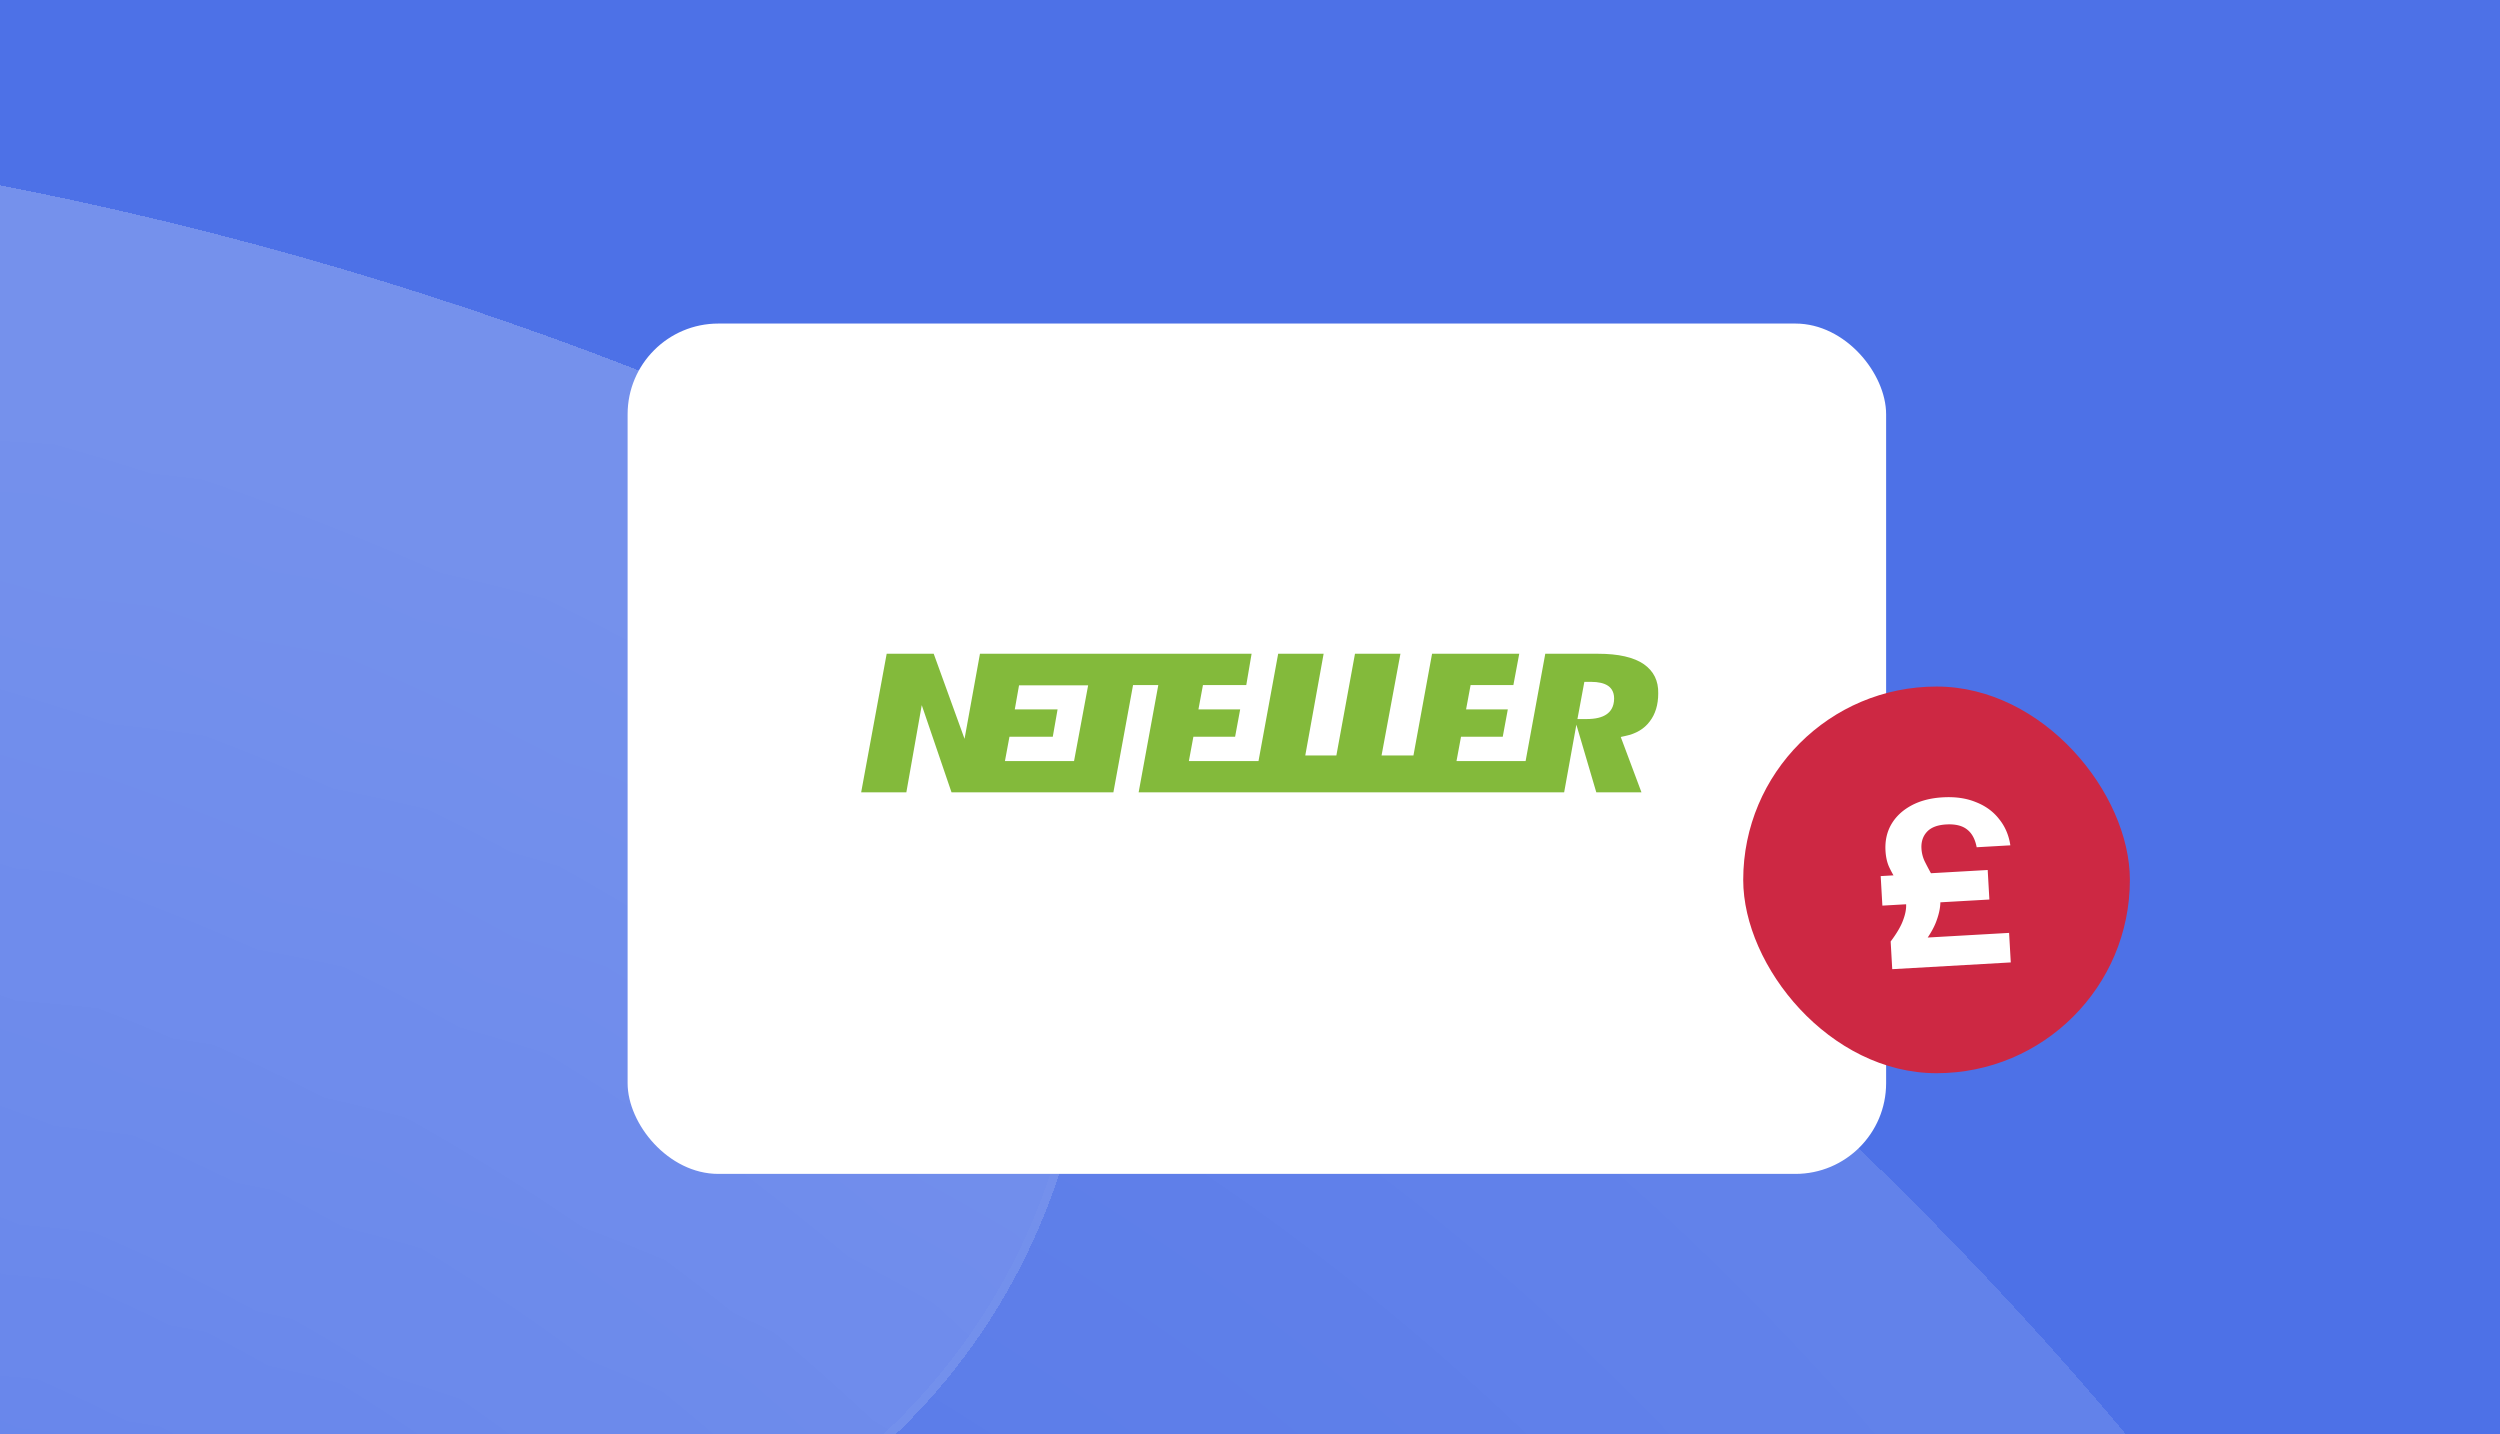
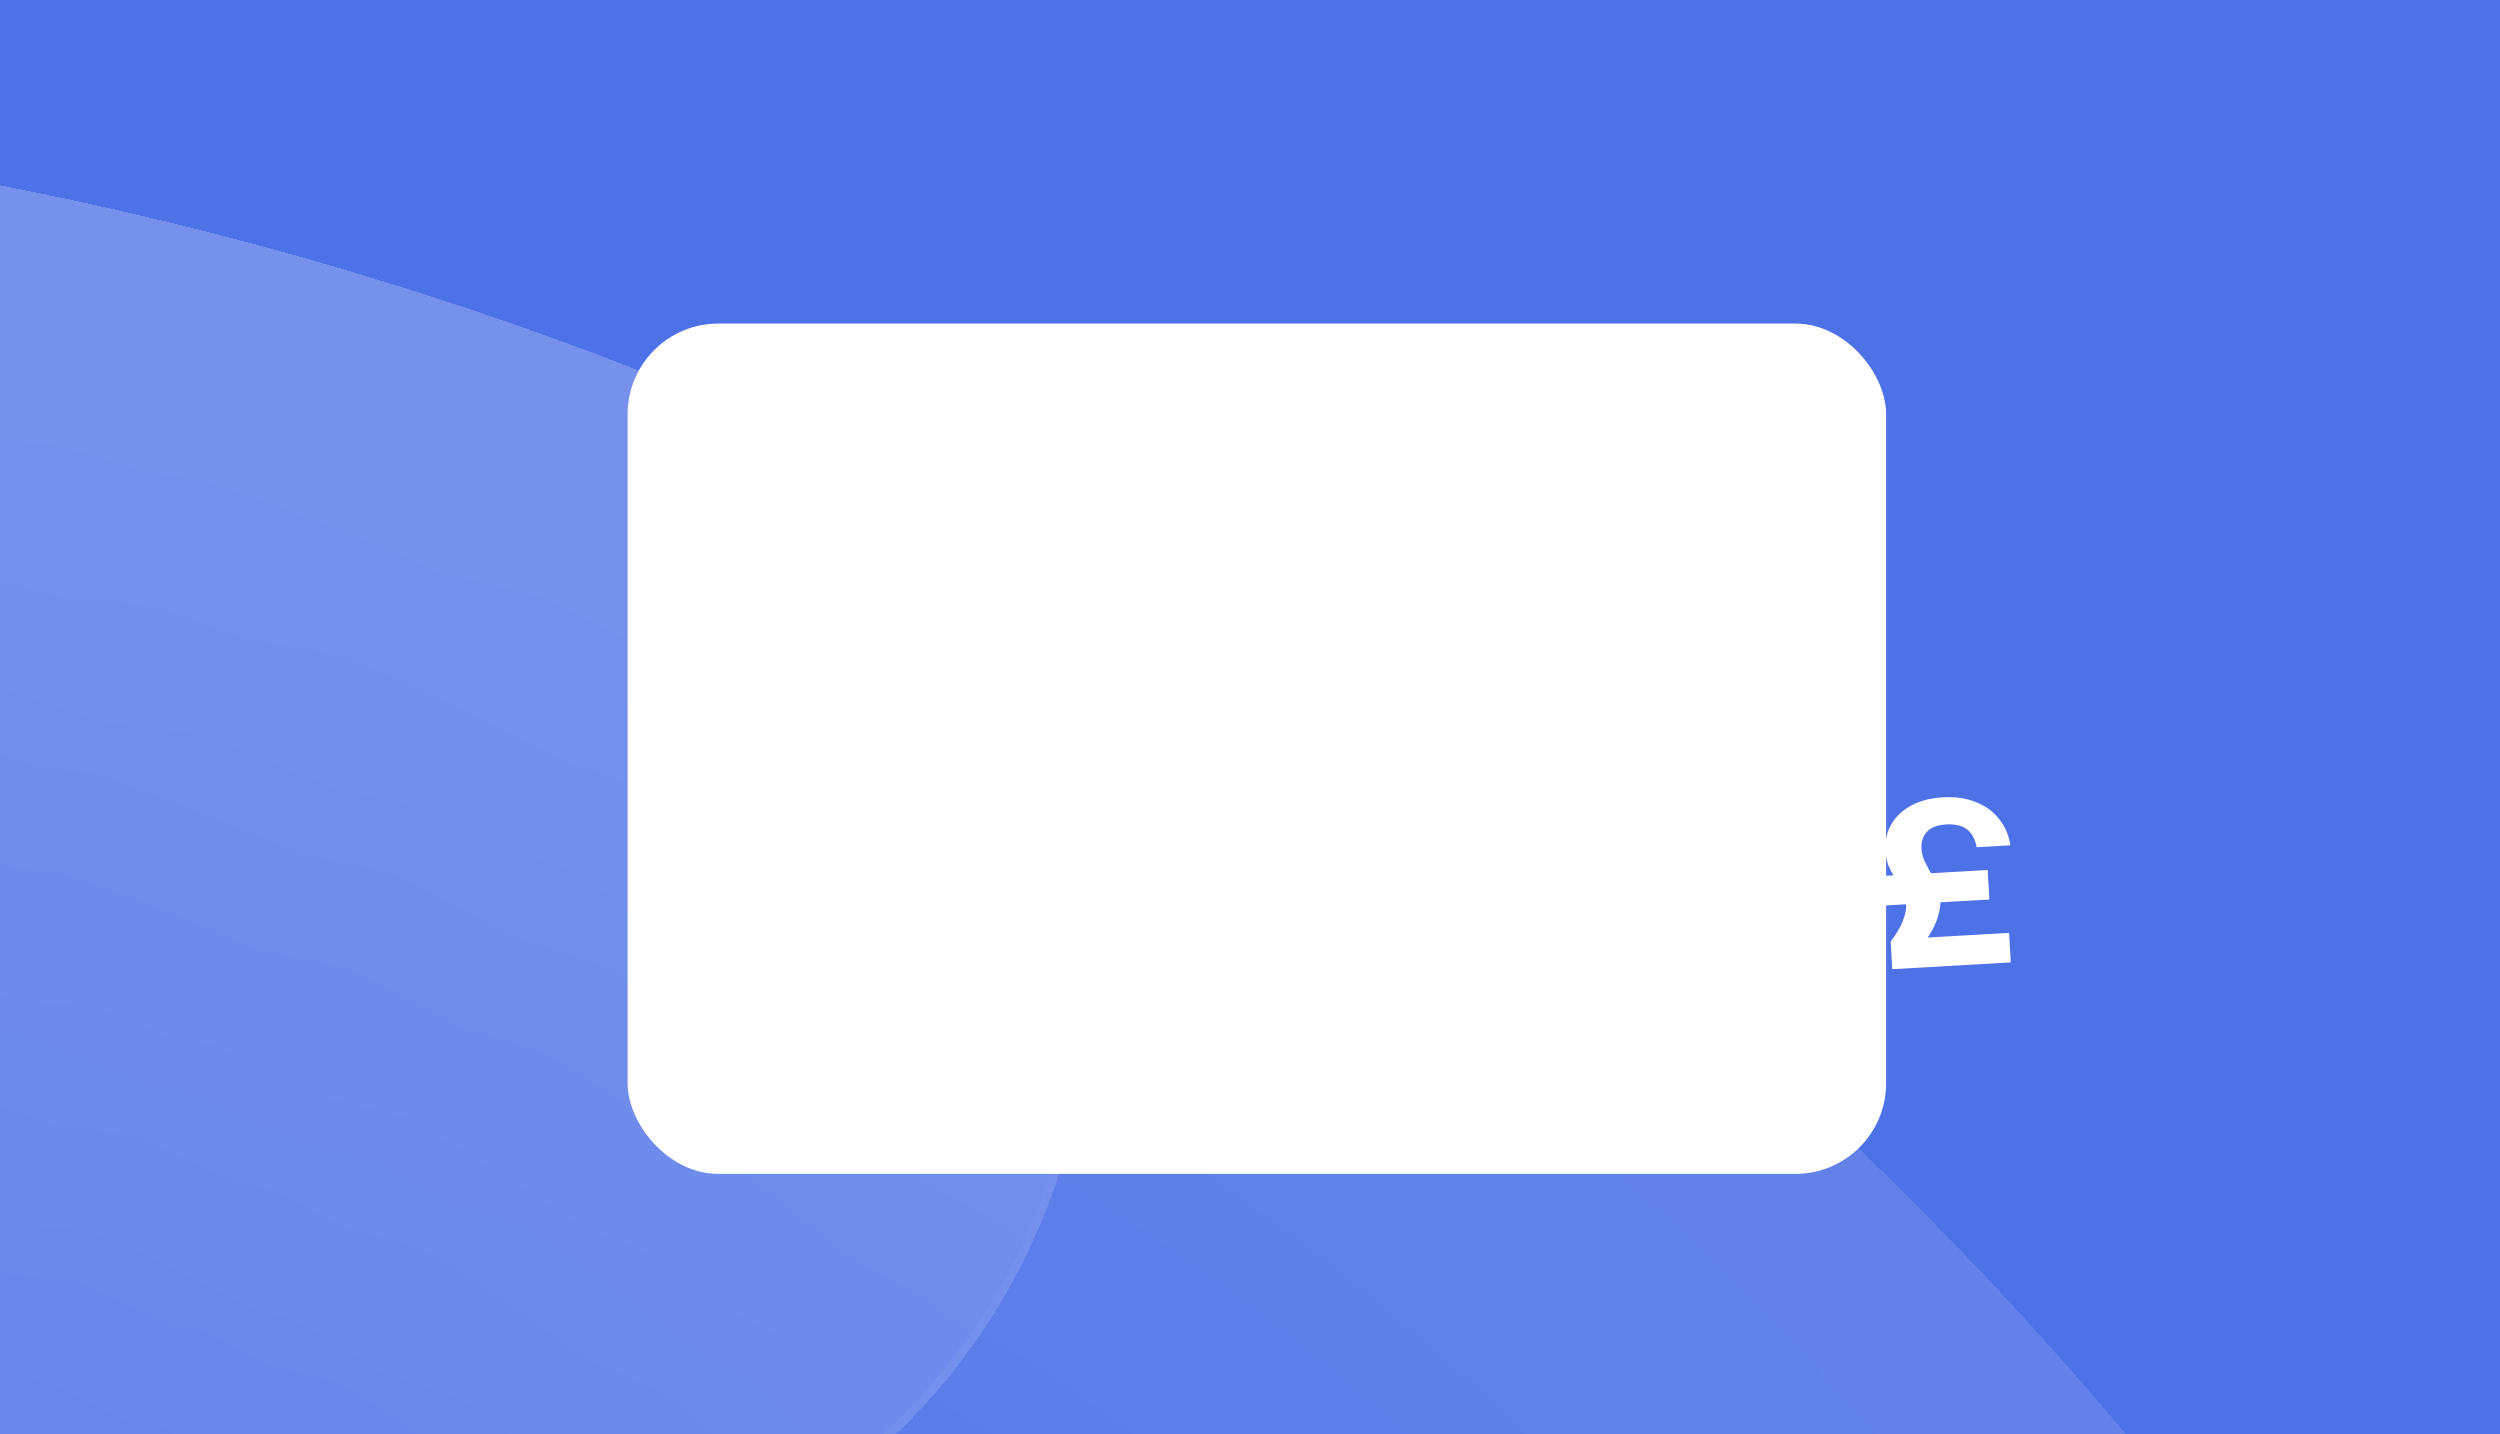
<svg xmlns="http://www.w3.org/2000/svg" width="441" height="253" fill="none">
  <g clip-path="url(#a)">
    <path fill="#4D71E7" d="M0 0H441V253H0z" />
    <g opacity=".3" shape-rendering="crispEdges">
      <g style="mix-blend-mode:overlay" opacity=".4" filter="url(#b)">
-         <path fill-rule="evenodd" clip-rule="evenodd" d="M30.828 283.593c-128.713-52.687-268.141-38.337-379.812 27.205-53.027 31.121-121.243 13.364-152.364-39.662-31.122-53.027-13.365-121.243 39.662-152.365 168.99-99.182 381.151-121.35 576.862-41.24C448.132 213.823 607.561 594.22 471.271 927.176 334.981 1260.13-45.417 1419.56-378.373 1283.27c-56.902-23.29-84.148-88.3-60.856-145.2 23.292-56.91 88.302-84.15 145.204-60.86 219.151 89.7 469.529-15.23 559.234-234.383 89.706-219.15-15.23-469.528-234.38-559.234z" fill="url(#c)" />
+         <path fill-rule="evenodd" clip-rule="evenodd" d="M30.828 283.593c-128.713-52.687-268.141-38.337-379.812 27.205-53.027 31.121-121.243 13.364-152.364-39.662-31.122-53.027-13.365-121.243 39.662-152.365 168.99-99.182 381.151-121.35 576.862-41.24C448.132 213.823 607.561 594.22 471.271 927.176 334.981 1260.13-45.417 1419.56-378.373 1283.27c-56.902-23.29-84.148-88.3-60.856-145.2 23.292-56.91 88.302-84.15 145.204-60.86 219.151 89.7 469.529-15.23 559.234-234.383 89.706-219.15-15.23-469.528-234.38-559.234" fill="url(#c)" />
        <path d="M31.113 282.899c-128.94-52.779-268.612-38.403-380.477 27.252-52.669 30.912-120.425 13.274-151.338-39.395-30.912-52.669-13.274-120.426 39.395-151.338C-292.509 20.349-80.593-1.792 114.892 78.226 447.464 214.359 606.71 594.319 470.577 926.89 334.444 1259.46-45.516 1418.71-378.088 1282.58c-56.519-23.14-83.582-87.71-60.447-144.23 23.135-56.52 87.707-83.58 144.226-60.45 219.534 89.87 470.35-15.25 560.213-234.789 89.862-219.534-15.257-470.349-234.791-560.212z" stroke="#fff" stroke-width="1.5" />
      </g>
      <g style="mix-blend-mode:overlay" opacity=".6" filter="url(#d)">
        <path fill-rule="evenodd" clip-rule="evenodd" d="M30.826 283.593c-219.15-89.706-469.528 15.23-559.234 234.381-89.705 219.15 15.23 469.528 234.381 559.236 128.714 52.68 268.141 38.33 379.813-27.21 53.026-31.12 121.242-13.36 152.364 39.67 31.122 53.02 13.365 121.24-39.662 152.36-168.99 99.18-381.152 121.35-576.863 41.24-332.955-136.29-492.384-516.689-356.094-849.644C-598.179 100.67-217.781-58.759 115.174 77.531c56.902 23.292 84.149 88.303 60.857 145.205-23.292 56.902-88.302 84.149-145.205 60.857z" fill="url(#e)" />
        <path d="M31.11 282.899c-219.534-89.863-470.349 15.256-560.212 234.791-89.862 219.534 15.257 470.349 234.791 560.21 128.939 52.78 268.611 38.4 380.476-27.25 52.67-30.91 120.426-13.27 151.338 39.4 30.912 52.66 13.275 120.42-39.395 151.33-168.797 99.07-380.714 121.21-576.199 41.2-332.572-136.14-491.817-516.098-355.684-848.67C-597.642 101.338-217.682-57.908 114.89 78.225c56.519 23.135 83.582 87.708 60.447 144.227-23.135 56.519-87.707 83.582-144.226 60.447z" stroke="#fff" stroke-width="1.5" />
      </g>
    </g>
    <g filter="url(#f)">
      <rect x="110.711" y="53" width="222" height="150" rx="16" fill="#fff" />
    </g>
-     <path d="M289.98 117.165c-1.781-1.227-4.501-1.841-8.064-1.841h-9.33l-3.469 18.927h-12.19l.797-4.295h7.361l.891-4.815h-7.361l.797-4.295h7.548l1.032-5.522h-15.378l-3.282 17.936h-5.626l3.329-17.936h-8.017l-3.282 17.936h-5.485l3.235-17.936h-8.018l-3.469 18.927h-12.283l.797-4.295h7.36l.891-4.815h-7.361l.797-4.295h7.642l.938-5.522h-47.915l-2.719 15.009-5.439-15.009h-8.298l-4.501 24.449h7.97l2.72-15.387 5.251 15.387h28.552l3.469-18.927h4.454l-3.469 18.927h75.06l2.157-11.941 3.516 11.941h7.97l-3.657-9.77.844-.189c1.829-.378 3.282-1.227 4.267-2.549.984-1.274 1.5-2.926 1.5-4.955.047-2.219-.797-3.918-2.532-5.145zm-100.518 17.086h-12.19l.797-4.295h7.642l.844-4.815h-7.548l.75-4.247h12.19l-2.485 13.357zm93.955-8.26c-.797.566-1.97.85-3.564.85h-1.594l1.219-6.561h1.172c1.313 0 2.298.236 2.954.661.516.33 1.125.991 1.125 2.265 0 1.558-.703 2.36-1.312 2.785z" fill="#83BA3B" />
-     <rect x="307.504" y="121.107" width="68.207" height="68.207" rx="34.103" fill="#CD2843" />
    <path d="M333.79 170.961l-.278-4.883c1.088-1.45 1.819-2.703 2.194-3.759.402-1.057.58-2.006.532-2.847a5.476 5.476 0 00-.621-2.292 19.198 19.198 0 00-1.178-2.056 20.43 20.43 0 01-1.23-2.257c-.345-.797-.547-1.724-.608-2.783-.099-1.736.235-3.279 1.002-4.629.792-1.379 1.966-2.494 3.523-3.345 1.557-.85 3.42-1.338 5.59-1.461 2.223-.127 4.171.157 5.843.851 1.698.665 3.061 1.663 4.089 2.992 1.053 1.301 1.712 2.842 1.977 4.624l-5.939.338c-.272-1.427-.835-2.47-1.688-3.129-.856-.686-2.083-.984-3.683-.893-1.546.088-2.678.52-3.396 1.296-.717.776-1.042 1.761-.974 2.954.043.76.221 1.485.532 2.175.338.688.705 1.388 1.099 2.101.42.684.788 1.411 1.104 2.183.343.769.541 1.615.593 2.538.062 1.085-.154 2.309-.648 3.67-.466 1.361-1.397 2.924-2.793 4.691l-.823-1.545 16.394-.934.297 5.209-20.91 1.191zm-1.74-11.21l-.297-5.209 18.876-1.075.296 5.209-18.875 1.075z" fill="#fff" />
  </g>
  <defs>
    <filter id="b" x="-524.681" y="4.832" width="1068.67" height="1335.16" filterUnits="userSpaceOnUse" color-interpolation-filters="sRGB">
      <feFlood flood-opacity="0" result="BackgroundImageFix" />
      <feColorMatrix in="SourceAlpha" values="0 0 0 0 0 0 0 0 0 0 0 0 0 0 0 0 0 0 127 0" result="hardAlpha" />
      <feOffset dx="8" dy="-8" />
      <feGaussianBlur stdDeviation="8" />
      <feComposite in2="hardAlpha" operator="out" />
      <feColorMatrix values="0 0 0 0 0.027 0 0 0 0 0.051 0 0 0 0 0.122 0 0 0 0.3 0" />
      <feBlend in2="BackgroundImageFix" result="effect1_dropShadow_1978_2152" />
      <feBlend in="SourceGraphic" in2="effect1_dropShadow_1978_2152" result="shape" />
    </filter>
    <filter id="d" x="-791.192" y="4.808" width="1068.68" height="1335.16" filterUnits="userSpaceOnUse" color-interpolation-filters="sRGB">
      <feFlood flood-opacity="0" result="BackgroundImageFix" />
      <feColorMatrix in="SourceAlpha" values="0 0 0 0 0 0 0 0 0 0 0 0 0 0 0 0 0 0 127 0" result="hardAlpha" />
      <feOffset dx="8" dy="-8" />
      <feGaussianBlur stdDeviation="8" />
      <feComposite in2="hardAlpha" operator="out" />
      <feColorMatrix values="0 0 0 0 0.026 0 0 0 0 0.05 0 0 0 0 0.122 0 0 0 0.3 0" />
      <feBlend in2="BackgroundImageFix" result="effect1_dropShadow_1978_2152" />
      <feBlend in="SourceGraphic" in2="effect1_dropShadow_1978_2152" result="shape" />
    </filter>
    <filter id="f" x="92.08" y="38.445" width="259.262" height="187.262" filterUnits="userSpaceOnUse" color-interpolation-filters="sRGB">
      <feFlood flood-opacity="0" result="BackgroundImageFix" />
      <feColorMatrix in="SourceAlpha" values="0 0 0 0 0 0 0 0 0 0 0 0 0 0 0 0 0 0 127 0" result="hardAlpha" />
      <feOffset dy="4.076" />
      <feGaussianBlur stdDeviation="9.316" />
      <feComposite in2="hardAlpha" operator="out" />
      <feColorMatrix values="0 0 0 0 0 0 0 0 0 0 0 0 0 0 0 0 0 0 0.05 0" />
      <feBlend in2="BackgroundImageFix" result="effect1_dropShadow_1978_2152" />
      <feBlend in="SourceGraphic" in2="effect1_dropShadow_1978_2152" result="shape" />
    </filter>
    <radialGradient id="c" cx="0" cy="0" r="1" gradientUnits="userSpaceOnUse" gradientTransform="matrix(-473.323 -105.8 108.843 -486.938 -35.787 573.388)">
      <stop offset=".337" stop-color="#fff" stop-opacity=".3" />
      <stop offset=".987" stop-color="#fff" />
    </radialGradient>
    <radialGradient id="e" cx="0" cy="0" r="1" gradientUnits="userSpaceOnUse" gradientTransform="matrix(-522.7 -4.032 3.884 -503.481 -137.928 531.579)">
      <stop offset=".313" stop-color="#fff" stop-opacity=".3" />
      <stop offset=".964" stop-color="#fff" />
    </radialGradient>
    <clipPath id="a">
      <path fill="#fff" d="M0 0H441V253H0z" />
    </clipPath>
  </defs>
</svg>